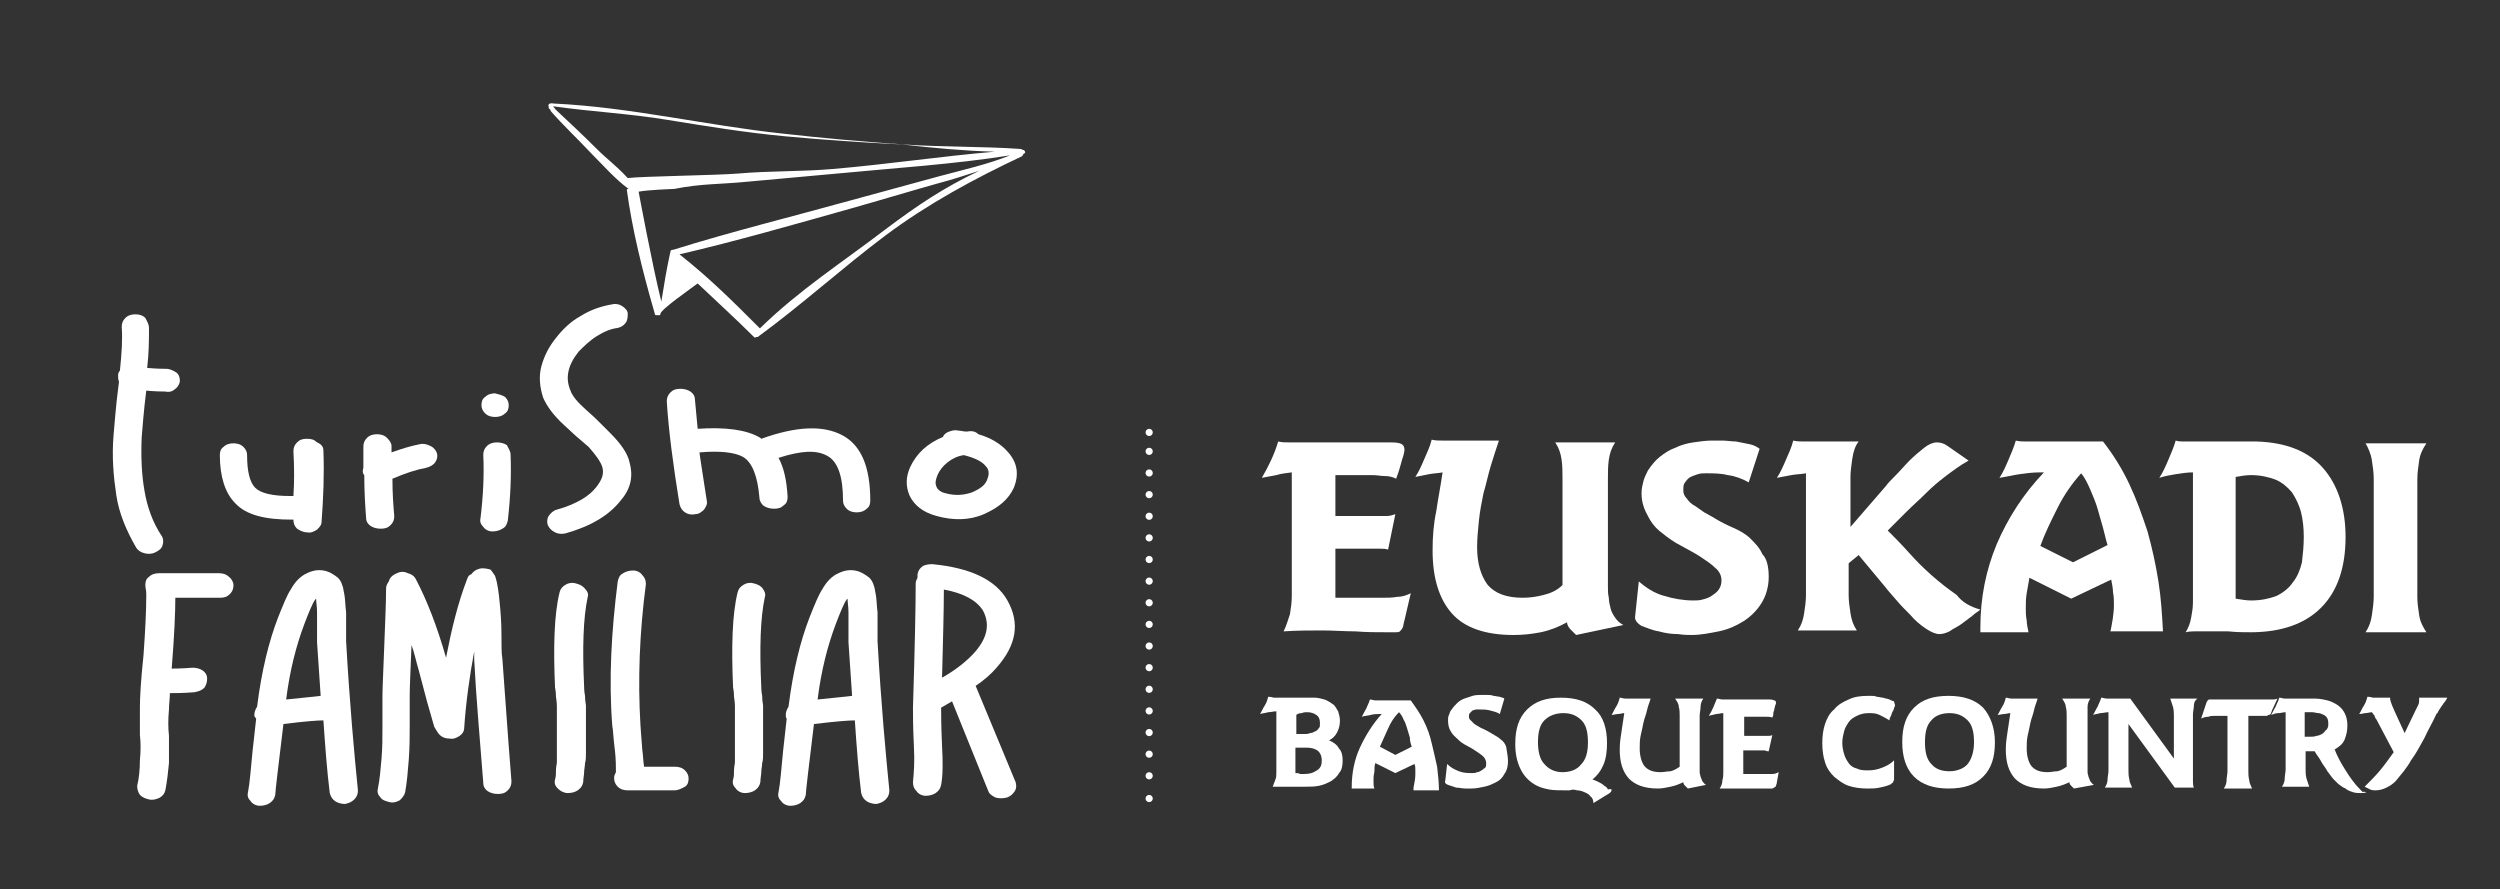
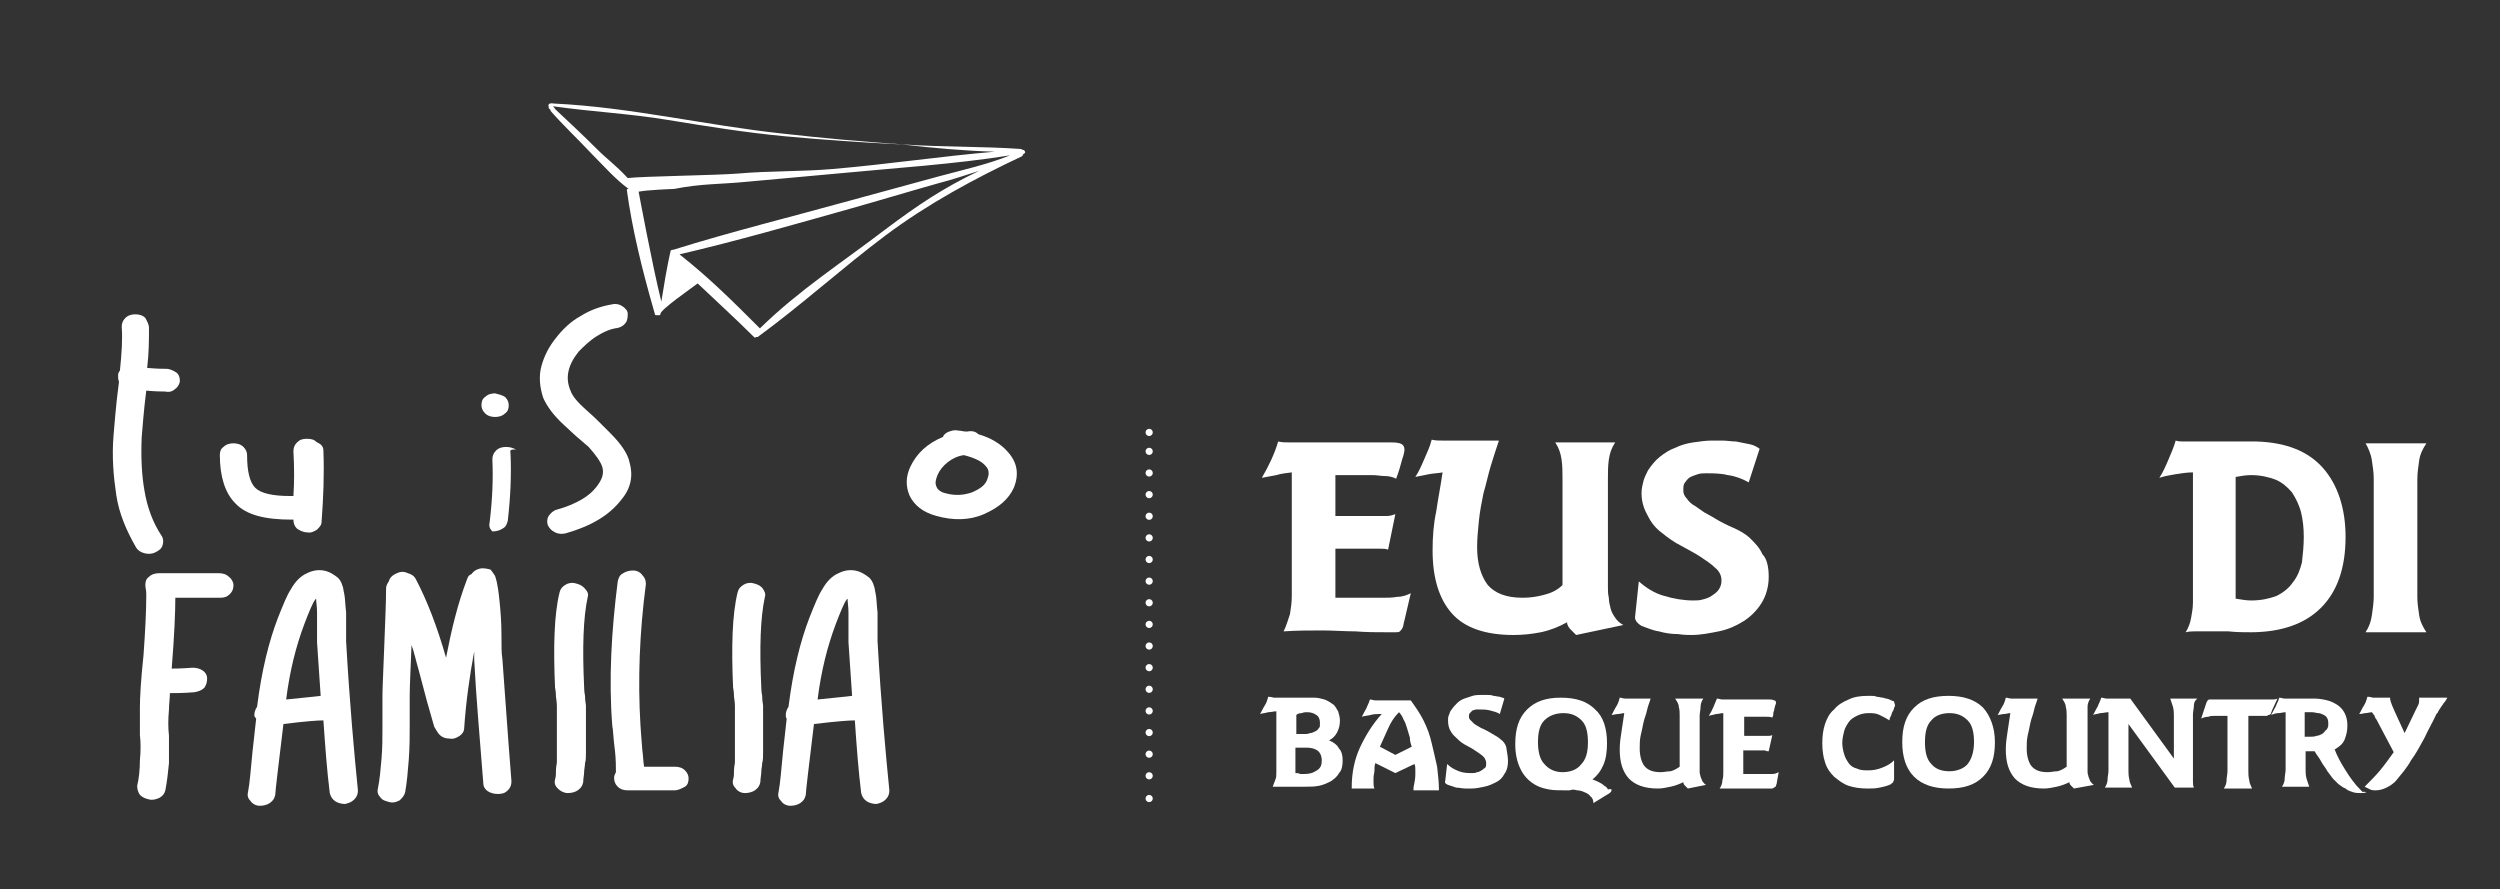
<svg xmlns="http://www.w3.org/2000/svg" version="1.1" id="Capa_1" x="0px" y="0px" viewBox="0 0 275.2 97.9" style="enable-background:new 0 0 275.2 97.9;" xml:space="preserve">
  <rect x="0" y="0" width="275.2" height="97.9" fill="#333333" stroke="none" />
  <style type="text/css">
	.st0{fill:#FFFFFF;}
	.st1{fill:none;stroke:#FFFFFF;stroke-width:0.789;stroke-linecap:round;stroke-linejoin:round;stroke-dasharray:0,2.381;}
	.st2{fill:none;stroke:#FFFFFF;stroke-width:0.789;stroke-linecap:round;stroke-linejoin:round;}
</style>
  <g>
    <path class="st0" d="M154.6,68.3c-0.1,0.3-0.1,0.6-0.2,0.8c-0.1,0.2-0.2,0.3-0.3,0.4c-0.1,0.1-0.3,0.1-0.5,0.1c-0.2,0-0.5,0-0.8,0   c-1.2,0-2.4,0-3.6-0.1c-1.2,0-2.4-0.1-3.6-0.1c-1.4,0-2.8,0-4.3,0.1c0.3-0.6,0.5-1.3,0.7-1.9c0.1-0.6,0.2-1.3,0.2-2V52.2v-0.2   c-0.6,0.1-1.1,0.1-1.7,0.3c-0.5,0.1-1.1,0.2-1.6,0.3c0.7-1.2,1.4-2.6,1.8-4c0.4,0.1,0.8,0.1,1.3,0.1h1.3h2.8h7c0.3,0,0.6,0,1,0.1   c0.3,0.1,0.5,0.3,0.5,0.7c0,0.1,0,0.2-0.1,0.6c-0.1,0.3-0.2,0.6-0.3,1c-0.1,0.4-0.2,0.7-0.3,1c-0.1,0.3-0.2,0.5-0.2,0.6   c-0.4-0.2-0.8-0.3-1.3-0.3c-0.4,0-0.8-0.1-1.3-0.1h-4.1v4.5h4.8c0.3,0,0.6,0,0.9,0c0.3,0,0.6-0.1,0.9-0.2l-0.8,3.9   c-0.3-0.1-0.6-0.1-0.9-0.1c-0.3,0-0.6,0-1,0h-3.9v5.4h5.3c0.4,0,1,0,1.5-0.1c0.6,0,1.1-0.2,1.5-0.4L154.6,68.3z" />
    <path class="st0" d="M173.5,69.9c-0.2-0.2-0.4-0.4-0.6-0.6c-0.2-0.2-0.4-0.5-0.4-0.8c-0.9,0.5-1.9,0.9-2.9,1.1c-1,0.2-2,0.3-3,0.3   c-3.1,0-5.4-0.8-6.8-2.4c-1.4-1.6-2.1-3.9-2.1-6.9c0-1.5,0.1-2.9,0.4-4.3c0.2-1.4,0.5-2.9,0.7-4.3c-0.5,0.1-1,0.1-1.5,0.2   c-0.5,0.1-1,0.2-1.5,0.3c0.4-0.6,0.7-1.3,1-2c0.3-0.7,0.6-1.3,0.8-2.1c0.4,0.1,0.8,0.1,1.3,0.1h1.3h4.8c-0.3,0.9-0.6,1.8-0.9,2.8   c-0.3,1-0.5,2-0.8,3c-0.2,1-0.4,2-0.5,3c-0.1,1-0.2,2-0.2,2.9c0,1.8,0.4,3.1,1.1,4.1c0.8,1,2.1,1.5,3.9,1.5c0.8,0,1.5-0.1,2.3-0.3   s1.5-0.5,2.1-1.1V52.7c0-0.7,0-1.4-0.1-2.1c-0.1-0.7-0.3-1.3-0.7-1.9h6.6c-0.4,0.6-0.6,1.2-0.7,1.9c-0.1,0.7-0.1,1.4-0.1,2.1v11.9   c0,0.4,0,0.8,0.1,1.2c0,0.4,0.1,0.8,0.2,1.2c0.1,0.4,0.3,0.7,0.5,1c0.2,0.3,0.5,0.6,0.9,0.8L173.5,69.9z" />
    <path class="st0" d="M194.7,63.5c0,1.1-0.3,2.1-0.8,2.9c-0.5,0.8-1.2,1.5-2,2c-0.8,0.5-1.7,0.9-2.7,1.1c-1,0.2-2,0.4-3,0.4   c-0.3,0-0.8,0-1.5-0.1c-0.7,0-1.4-0.1-2.1-0.3c-0.7-0.1-1.3-0.4-1.9-0.6c-0.5-0.3-0.8-0.7-0.7-1.1l0.4-3.8c0.8,0.7,1.7,1.3,2.8,1.6   c1,0.3,2.1,0.5,3.2,0.5c0.3,0,0.7,0,1-0.1c0.4-0.1,0.7-0.2,1-0.4c0.3-0.2,0.6-0.4,0.8-0.7c0.2-0.3,0.3-0.6,0.3-1   c0-0.5-0.2-1-0.7-1.4c-0.4-0.4-1-0.8-1.6-1.2c-0.6-0.4-1.4-0.8-2.1-1.2c-0.8-0.4-1.5-0.9-2.1-1.4c-0.7-0.5-1.2-1.1-1.6-1.9   c-0.4-0.7-0.7-1.5-0.7-2.5c0-0.5,0.1-0.9,0.2-1.3c0.1-0.4,0.3-0.8,0.5-1.2c0.4-0.6,0.8-1.1,1.3-1.5c0.5-0.4,1.1-0.8,1.7-1   c0.6-0.3,1.3-0.5,2-0.6c0.7-0.1,1.4-0.2,2-0.2c0.3,0,0.7,0,1.2,0c0.5,0,1,0.1,1.5,0.1c0.5,0.1,1,0.2,1.5,0.3   c0.5,0.1,0.8,0.3,1.1,0.5l-1.2,3.7c-0.7-0.4-1.5-0.7-2.3-0.8c-0.8-0.2-1.6-0.2-2.4-0.2c-0.3,0-0.6,0-0.9,0.1   c-0.3,0.1-0.6,0.2-0.8,0.3c-0.2,0.1-0.4,0.3-0.6,0.6c-0.2,0.2-0.2,0.5-0.2,0.9c0,0.3,0.1,0.6,0.4,0.9c0.2,0.3,0.5,0.6,0.9,0.8   c0.3,0.2,0.7,0.5,1,0.7c0.4,0.2,0.7,0.4,0.9,0.5c0.8,0.5,1.6,0.9,2.3,1.2c0.7,0.3,1.4,0.7,1.9,1.2c0.5,0.5,1,1,1.3,1.7   C194.5,61.5,194.7,62.4,194.7,63.5" />
-     <path class="st0" d="M218,67.1c-0.2,0.2-0.6,0.4-0.9,0.7c-0.4,0.3-0.8,0.6-1.2,0.9c-0.4,0.3-0.9,0.5-1.3,0.8   c-0.4,0.2-0.8,0.3-1.1,0.3c-0.4,0-0.9-0.2-1.5-0.6c-0.6-0.4-1.2-0.9-1.7-1.5c-0.6-0.6-1.1-1.1-1.6-1.7c-0.5-0.6-0.9-1-1.1-1.3   l-3-3.6l-1.1,0.9v3.5c0,0.7,0.1,1.3,0.2,2c0.1,0.7,0.3,1.3,0.7,1.9h-6.5c0.4-0.6,0.6-1.2,0.7-1.9c0.1-0.7,0.2-1.3,0.2-2V52.7   c0-0.1,0-0.2,0-0.3c0-0.1,0-0.2,0-0.3c-0.5,0.1-1.1,0.1-1.6,0.2c-0.5,0.1-1.1,0.2-1.6,0.3c0.4-0.6,0.7-1.3,1-2   c0.3-0.7,0.6-1.3,0.8-2.1c0.4,0.1,0.8,0.1,1.3,0.1h1.3h4.6c-0.4,0.5-0.6,1.2-0.7,1.9c-0.1,0.7-0.2,1.4-0.2,2V58l3.9-4.5   c0.2-0.3,0.6-0.7,1.1-1.2c0.5-0.5,1-1.1,1.5-1.6c0.5-0.5,1.1-1,1.6-1.4c0.5-0.4,1-0.6,1.4-0.6c0.4,0,0.8,0.1,1.2,0.4l2.3,1.6   c-0.9,0.5-1.7,1.1-2.5,1.7c-0.8,0.6-1.5,1.2-2.2,1.9c-0.7,0.7-1.4,1.3-2.1,2c-0.7,0.7-1.4,1.4-2.1,2.1c0.7,0.7,1.5,1.5,2.3,2.4   c0.8,0.9,1.6,1.7,2.5,2.5c0.9,0.8,1.8,1.5,2.8,2.2C216,66.3,216.9,66.8,218,67.1" />
-     <path class="st0" d="M232.3,69.6c0.2-1,0.4-2,0.4-3c0-0.5,0-0.9-0.1-1.4c0-0.4-0.1-0.9-0.2-1.4l-4.4,2.1l-4.6-2.3   c-0.1,0.6-0.2,1.1-0.3,1.7c-0.1,0.6-0.1,1.1-0.1,1.7c0,0.4,0,0.8,0.1,1.3c0,0.4,0.1,0.8,0.2,1.3H218v-0.5c0-3.3,0.6-6.3,1.8-9.2   c1.2-2.8,2.9-5.5,5.2-7.9h-0.5c-0.7,0-1.5,0.1-2.2,0.2c-0.7,0.1-1.5,0.3-2.2,0.4c0.4-0.6,0.7-1.3,1-2c0.3-0.7,0.6-1.4,0.8-2.1   c0.4,0.1,0.8,0.1,1.3,0.1h1.3h7c1.1,1.4,2.1,3,2.9,4.7c0.8,1.7,1.4,3.4,2,5.2c0.5,1.8,0.9,3.6,1.2,5.5c0.3,1.9,0.4,3.7,0.5,5.5   H232.3z M231.5,58.1c-0.2-0.7-0.4-1.4-0.6-2.1c-0.2-0.7-0.5-1.4-0.8-2.1c-0.3-0.7-0.6-1.3-1-1.8c-1,1.1-1.9,2.4-2.6,3.8   c-0.7,1.4-1.4,2.8-1.9,4.2l3.6,1.8l3.8-1.9C231.8,59.4,231.7,58.8,231.5,58.1" />
    <path class="st0" d="M258.2,59.1c0,3.4-0.9,6-2.7,7.8c-1.8,1.8-4.4,2.7-7.8,2.7h0.3c-0.9,0-1.8,0-2.7-0.1c-0.9,0-1.8,0-2.7,0   c-0.3,0-0.6,0-1,0c-0.3,0-0.6,0-1,0.1c0.3-0.5,0.5-1,0.6-1.6c0.1-0.5,0.2-1.1,0.2-1.7V52c-0.6,0-1.3,0.1-1.9,0.2   c-0.6,0.1-1.2,0.2-1.8,0.4c0.4-0.6,0.7-1.3,1-2c0.3-0.7,0.6-1.4,0.8-2.1c0.3,0.1,0.6,0.1,0.9,0.1c0.3,0,0.6,0,0.9,0h3.9   c0.4,0,0.8,0,1.1,0c0.4,0,0.8,0,1.2,0h0.9c3.3,0.1,5.7,1.1,7.3,2.9S258.2,55.9,258.2,59.1 M253.6,59.1c0-1-0.1-1.9-0.3-2.7   c-0.2-0.8-0.6-1.6-1-2.2c-0.5-0.6-1.1-1.1-1.8-1.4c-0.8-0.3-1.7-0.5-2.7-0.5c-0.6,0-1.1,0.1-1.7,0.2v13.4c0.6,0.1,1.2,0.2,1.7,0.2   c1.1,0,2-0.2,2.8-0.5c0.8-0.4,1.4-0.9,1.8-1.5c0.5-0.6,0.8-1.4,1-2.2C253.5,61,253.6,60.1,253.6,59.1" />
    <path class="st0" d="M260.4,69.6c0.4-0.6,0.6-1.2,0.7-1.9c0.1-0.7,0.2-1.4,0.2-2V52.7c0-0.7-0.1-1.3-0.2-2   c-0.1-0.7-0.4-1.4-0.7-1.9h6.7c-0.4,0.6-0.7,1.2-0.8,1.9c-0.1,0.7-0.2,1.4-0.2,2.1v12.9c0,0.7,0.1,1.3,0.2,2   c0.1,0.7,0.4,1.3,0.8,1.9H260.4z" />
    <path class="st0" d="M147.8,83.7c0,0.6-0.1,1.1-0.4,1.4c-0.2,0.4-0.6,0.7-0.9,0.9c-0.4,0.2-0.8,0.4-1.3,0.5c-0.5,0.1-1,0.1-1.5,0.1   c-0.4,0-0.9,0-1.3,0c-0.4,0-0.9,0-1.3,0c-0.2,0-0.3,0-0.5,0c-0.2,0-0.3,0-0.5,0c0.1-0.3,0.2-0.5,0.3-0.8c0.1-0.2,0.1-0.5,0.1-0.8   v-6.7c-0.3,0-0.6,0.1-0.9,0.1c-0.3,0.1-0.6,0.1-0.9,0.2c0.2-0.3,0.3-0.6,0.5-0.9c0.2-0.3,0.3-0.6,0.4-1c0.1,0,0.3,0,0.6,0.1   c0.2,0,0.5,0,0.7,0c0.2,0,0.5,0,0.7,0c0.2,0,0.4,0,0.6,0h2.5c0.4,0,0.7,0.1,1.1,0.2c0.3,0.1,0.6,0.3,0.9,0.5   c0.3,0.2,0.4,0.5,0.6,0.8c0.1,0.3,0.2,0.7,0.2,1c0,0.5-0.1,0.9-0.3,1.3c-0.2,0.4-0.5,0.7-0.9,0.9c0.5,0.2,0.9,0.5,1.1,0.9   C147.7,82.7,147.8,83.2,147.8,83.7 M145.3,79.6c0-0.4-0.1-0.7-0.4-0.9c-0.3-0.2-0.6-0.3-1-0.3c-0.2,0-0.4,0-0.6,0.1   c-0.3,0-0.5,0.1-0.6,0.2v2.1c0.3,0,0.6,0,0.9,0c0.2,0,0.4,0,0.6-0.1c0.2,0,0.4-0.1,0.6-0.2c0.2-0.1,0.3-0.2,0.4-0.4   C145.3,80.1,145.3,79.9,145.3,79.6 M145.5,83.7c0-0.5-0.2-0.9-0.5-1.1c-0.3-0.2-0.7-0.3-1.2-0.3c-0.2,0-0.4,0-0.6,0s-0.4,0-0.6,0   v2.8c0.2,0,0.4,0,0.5,0.1c0.2,0,0.4,0,0.5,0c0.5,0,0.9-0.1,1.2-0.3C145.4,84.6,145.5,84.2,145.5,83.7" />
    <path class="st0" d="M155.6,86.7c0.1-0.5,0.2-1,0.2-1.4c0-0.2,0-0.4,0-0.6c0-0.2,0-0.4-0.1-0.6l-2.1,1l-2.2-1.1   c-0.1,0.3-0.1,0.5-0.1,0.8c0,0.3-0.1,0.5-0.1,0.8c0,0.2,0,0.4,0,0.6c0,0.2,0,0.4,0.1,0.6h-2.5v-0.2c0-1.5,0.3-3,0.9-4.3   c0.6-1.3,1.4-2.6,2.4-3.7h-0.2c-0.3,0-0.7,0-1,0.1c-0.4,0.1-0.7,0.1-1,0.2c0.2-0.3,0.3-0.6,0.5-0.9c0.1-0.3,0.3-0.6,0.4-1   c0.2,0,0.4,0.1,0.6,0.1h0.6h3.3c0.5,0.7,1,1.4,1.4,2.2c0.4,0.8,0.7,1.6,0.9,2.5c0.2,0.8,0.4,1.7,0.6,2.6c0.1,0.9,0.2,1.7,0.2,2.6   H155.6z M155.2,81.2c-0.1-0.3-0.2-0.7-0.3-1c-0.1-0.3-0.2-0.7-0.4-1c-0.1-0.3-0.3-0.6-0.5-0.8c-0.5,0.5-0.9,1.1-1.2,1.8   c-0.3,0.7-0.6,1.3-0.9,2l1.7,0.9l1.8-0.9C155.3,81.9,155.2,81.6,155.2,81.2" />
    <path class="st0" d="M166,83.8c0,0.5-0.1,1-0.4,1.4c-0.2,0.4-0.5,0.7-0.9,0.9c-0.4,0.2-0.8,0.4-1.3,0.5c-0.5,0.1-0.9,0.2-1.4,0.2   c-0.1,0-0.4,0-0.7,0c-0.3,0-0.7-0.1-1-0.1c-0.3-0.1-0.6-0.2-0.9-0.3c-0.3-0.1-0.4-0.3-0.3-0.5l0.2-1.8c0.4,0.4,0.8,0.6,1.3,0.8   c0.5,0.2,1,0.2,1.5,0.2c0.2,0,0.3,0,0.5-0.1c0.2,0,0.3-0.1,0.5-0.2c0.1-0.1,0.3-0.2,0.4-0.3c0.1-0.1,0.1-0.3,0.1-0.5   c0-0.2-0.1-0.5-0.3-0.7c-0.2-0.2-0.5-0.4-0.8-0.6c-0.3-0.2-0.6-0.4-1-0.6c-0.4-0.2-0.7-0.4-1-0.7c-0.3-0.3-0.6-0.5-0.8-0.9   c-0.2-0.3-0.3-0.7-0.3-1.2c0-0.2,0-0.4,0.1-0.6c0.1-0.2,0.1-0.4,0.3-0.6c0.2-0.3,0.4-0.5,0.6-0.7c0.2-0.2,0.5-0.4,0.8-0.5   c0.3-0.1,0.6-0.2,0.9-0.3c0.3-0.1,0.7-0.1,1-0.1c0.2,0,0.3,0,0.6,0c0.2,0,0.5,0,0.7,0.1c0.2,0,0.5,0.1,0.7,0.1   c0.2,0.1,0.4,0.1,0.5,0.2l-0.5,1.7c-0.3-0.2-0.7-0.3-1.1-0.4c-0.4-0.1-0.8-0.1-1.1-0.1c-0.1,0-0.3,0-0.4,0c-0.1,0-0.3,0.1-0.4,0.1   c-0.1,0.1-0.2,0.2-0.3,0.3c-0.1,0.1-0.1,0.3-0.1,0.4c0,0.2,0.1,0.3,0.2,0.4c0.1,0.1,0.3,0.3,0.4,0.4c0.2,0.1,0.3,0.2,0.5,0.3   c0.2,0.1,0.3,0.2,0.4,0.2c0.4,0.2,0.8,0.4,1.1,0.6c0.3,0.2,0.6,0.3,0.9,0.6c0.3,0.2,0.5,0.5,0.6,0.8C165.9,82.9,166,83.3,166,83.8" />
    <path class="st0" d="M177.4,87c0,0.1-0.1,0.2-0.2,0.3l-1.8,1.1c0-0.3-0.1-0.6-0.3-0.7c-0.1-0.2-0.4-0.4-0.7-0.5   c-0.2-0.1-0.5-0.2-0.8-0.2c-0.3-0.1-0.6-0.1-0.8,0c-0.1,0-0.2,0-0.3,0h-0.2c-0.7,0-1.3,0-1.8-0.1c-0.5-0.1-0.9-0.2-1.3-0.4   c-0.8-0.4-1.4-1-1.8-1.8c-0.4-0.8-0.6-1.7-0.6-2.8c0-1.7,0.4-2.9,1.3-3.8c0.9-0.9,2.1-1.3,3.7-1.3c1.7,0,2.9,0.4,3.8,1.3   c0.9,0.8,1.3,2.1,1.3,3.7c0,0.9-0.1,1.7-0.4,2.4c-0.3,0.7-0.7,1.2-1.2,1.6c0.3,0.1,0.5,0.2,0.7,0.3c0.2,0.1,0.4,0.2,0.6,0.4   c0.2,0.1,0.3,0.2,0.4,0.4C177.4,86.8,177.4,86.9,177.4,87 M174.8,81.7c0-1.1-0.2-1.9-0.7-2.4c-0.5-0.5-1.1-0.8-2-0.8   c-0.9,0-1.6,0.3-2.1,0.8c-0.5,0.5-0.7,1.3-0.7,2.4c0,1,0.2,1.9,0.7,2.4c0.5,0.6,1.2,0.9,2,0.9c0.9,0,1.6-0.3,2-0.8   C174.6,83.6,174.8,82.8,174.8,81.7" />
    <path class="st0" d="M185.8,86.8c-0.1-0.1-0.2-0.2-0.3-0.3c-0.1-0.1-0.2-0.2-0.2-0.4c-0.4,0.2-0.9,0.4-1.4,0.5   c-0.5,0.1-0.9,0.2-1.4,0.2c-1.5,0-2.5-0.4-3.2-1.1c-0.7-0.8-1-1.8-1-3.2c0-0.7,0.1-1.4,0.2-2c0.1-0.7,0.2-1.4,0.3-2   c-0.2,0-0.5,0.1-0.7,0.1c-0.2,0-0.5,0.1-0.7,0.1c0.2-0.3,0.3-0.6,0.5-0.9c0.2-0.3,0.3-0.6,0.4-1c0.2,0,0.4,0.1,0.6,0.1h0.6h2.2   c-0.1,0.4-0.3,0.8-0.4,1.3c-0.1,0.5-0.3,0.9-0.4,1.4c-0.1,0.5-0.2,1-0.3,1.4c-0.1,0.5-0.1,0.9-0.1,1.4c0,0.8,0.2,1.5,0.5,1.9   c0.4,0.5,1,0.7,1.8,0.7c0.4,0,0.7-0.1,1.1-0.1c0.4-0.1,0.7-0.3,1-0.5v-5.6c0-0.3,0-0.7-0.1-1c0-0.3-0.2-0.6-0.4-0.9h3.1   c-0.2,0.3-0.3,0.6-0.3,0.9c0,0.3-0.1,0.7-0.1,1v5.6c0,0.2,0,0.4,0,0.6c0,0.2,0.1,0.4,0.1,0.5c0.1,0.2,0.1,0.3,0.2,0.5   c0.1,0.1,0.2,0.3,0.4,0.4L185.8,86.8z" />
    <path class="st0" d="M195.6,86.1c0,0.2-0.1,0.3-0.1,0.4c0,0.1-0.1,0.1-0.2,0.2c-0.1,0-0.1,0.1-0.2,0.1c-0.1,0-0.2,0-0.4,0   c-0.6,0-1.1,0-1.7,0s-1.1,0-1.7,0c-0.7,0-1.3,0-2,0c0.2-0.3,0.3-0.6,0.3-0.9c0.1-0.3,0.1-0.6,0.1-0.9v-6.4v-0.1   c-0.3,0-0.5,0.1-0.8,0.1c-0.3,0.1-0.5,0.1-0.8,0.2c0.4-0.6,0.6-1.2,0.9-1.9c0.2,0,0.4,0.1,0.6,0.1h0.6h1.3h3.3c0.1,0,0.3,0,0.5,0.1   c0.2,0,0.2,0.2,0.2,0.3c0,0,0,0.1-0.1,0.3c0,0.1-0.1,0.3-0.1,0.5c-0.1,0.2-0.1,0.3-0.1,0.5c0,0.1-0.1,0.2-0.1,0.3   c-0.2-0.1-0.4-0.1-0.6-0.1c-0.2,0-0.4,0-0.6,0h-1.9v2.1h2.3c0.1,0,0.3,0,0.4,0c0.1,0,0.3,0,0.4-0.1l-0.4,1.8c-0.1,0-0.3,0-0.4-0.1   c-0.1,0-0.3,0-0.5,0h-1.9v2.6h2.5c0.2,0,0.5,0,0.7,0c0.3,0,0.5-0.1,0.7-0.2L195.6,86.1z" />
    <path class="st0" d="M208.6,77.6c0,0.1,0,0.2-0.1,0.3c0,0.2-0.1,0.3-0.2,0.5c-0.1,0.2-0.1,0.4-0.2,0.5c-0.1,0.2-0.1,0.3-0.1,0.4   c-0.3-0.2-0.7-0.4-1.1-0.6c-0.4-0.2-0.8-0.2-1.2-0.2c-0.5,0-0.9,0.1-1.3,0.3c-0.4,0.2-0.7,0.4-0.9,0.7c-0.2,0.3-0.4,0.6-0.5,1   c-0.1,0.4-0.2,0.8-0.2,1.3c0,0.4,0.1,0.9,0.2,1.2c0.1,0.4,0.3,0.7,0.5,1c0.2,0.3,0.5,0.5,0.9,0.6c0.4,0.2,0.8,0.2,1.3,0.2   c0.5,0,1-0.1,1.5-0.3c0.5-0.2,0.9-0.4,1.3-0.8v1.8c0,0.1,0,0.2,0,0.3c0,0.1-0.1,0.2-0.1,0.3c0,0-0.1,0.1-0.1,0.1   c-0.1,0-0.1,0.1-0.1,0.1c-0.4,0.2-0.8,0.3-1.3,0.4c-0.4,0.1-0.9,0.1-1.3,0.1c-0.8,0-1.5-0.1-2.1-0.3c-0.6-0.2-1.1-0.6-1.6-1   c-0.4-0.4-0.8-0.9-1-1.6c-0.2-0.6-0.3-1.3-0.3-2.1c0-0.8,0.1-1.5,0.3-2.1c0.2-0.6,0.5-1.2,1-1.6c0.4-0.5,0.9-0.8,1.6-1.1   c0.6-0.3,1.3-0.4,2.1-0.4c0.1,0,0.2,0,0.4,0c0.2,0,0.4,0,0.6,0.1c0.2,0,0.5,0.1,0.7,0.1c0.2,0.1,0.5,0.1,0.7,0.2   c0.2,0.1,0.4,0.2,0.5,0.2C208.5,77.4,208.6,77.5,208.6,77.6" />
    <path class="st0" d="M219.6,81.7c0,1.7-0.4,2.9-1.3,3.8c-0.9,0.9-2.1,1.3-3.8,1.3c-1.6,0-2.9-0.4-3.8-1.3c-0.9-0.9-1.3-2.2-1.3-3.8   c0-1.7,0.4-2.9,1.3-3.8c0.9-0.9,2.1-1.3,3.8-1.3c1.6,0,2.9,0.4,3.8,1.3C219.1,78.8,219.6,80.1,219.6,81.7 M217.3,81.7   c0-1.1-0.2-1.9-0.7-2.4c-0.5-0.5-1.1-0.8-2-0.8s-1.6,0.3-2,0.8c-0.5,0.5-0.7,1.3-0.7,2.4c0,1.1,0.2,1.9,0.7,2.4   c0.5,0.6,1.2,0.8,2,0.8s1.6-0.3,2-0.8C217,83.6,217.3,82.8,217.3,81.7" />
    <path class="st0" d="M228.3,86.8c-0.1-0.1-0.2-0.2-0.3-0.3c-0.1-0.1-0.2-0.2-0.2-0.4c-0.4,0.2-0.9,0.4-1.4,0.5   c-0.5,0.1-0.9,0.2-1.4,0.2c-1.5,0-2.5-0.4-3.2-1.1c-0.7-0.8-1-1.8-1-3.2c0-0.7,0.1-1.4,0.2-2c0.1-0.7,0.2-1.4,0.3-2   c-0.2,0-0.5,0.1-0.7,0.1c-0.2,0-0.5,0.1-0.7,0.1c0.2-0.3,0.3-0.6,0.5-0.9c0.2-0.3,0.3-0.6,0.4-1c0.2,0,0.4,0.1,0.6,0.1h0.6h2.3   c-0.1,0.4-0.3,0.8-0.4,1.3c-0.1,0.5-0.3,0.9-0.4,1.4c-0.1,0.5-0.2,1-0.3,1.4c-0.1,0.5-0.1,0.9-0.1,1.4c0,0.8,0.2,1.5,0.5,1.9   c0.4,0.5,1,0.7,1.8,0.7c0.4,0,0.7-0.1,1.1-0.1c0.4-0.1,0.7-0.3,1-0.5v-5.6c0-0.3,0-0.7-0.1-1c0-0.3-0.2-0.6-0.4-0.9h3.1   c-0.2,0.3-0.3,0.6-0.3,0.9c0,0.3,0,0.7,0,1v5.6c0,0.2,0,0.4,0,0.6c0,0.2,0.1,0.4,0.1,0.5c0.1,0.2,0.1,0.3,0.2,0.5   c0.1,0.1,0.2,0.3,0.4,0.4L228.3,86.8z" />
    <path class="st0" d="M241.5,77.7c0,0.3-0.1,0.6-0.1,1v6.6c0,0.2,0,0.5,0,0.7c0,0.2,0,0.5,0.1,0.7h-2.1l-5.1-7v5.1   c0,0.3,0,0.6,0.1,1c0,0.3,0.2,0.6,0.3,0.9h-3c0.2-0.3,0.3-0.6,0.3-0.9c0-0.3,0.1-0.6,0.1-1v-6.3v-0.1c-0.3,0-0.6,0.1-0.9,0.1   c-0.3,0.1-0.6,0.1-0.8,0.2c0.2-0.3,0.3-0.6,0.5-0.9c0.1-0.3,0.3-0.6,0.4-1c0.2,0,0.4,0.1,0.6,0.1h0.6h2l4.8,6.6v-4.7   c0-0.3,0-0.6-0.1-1c-0.1-0.3-0.2-0.6-0.3-0.9h3C241.6,77.1,241.5,77.4,241.5,77.7" />
    <path class="st0" d="M250.1,78.2c0,0.1-0.1,0.2-0.1,0.3c0,0.1-0.1,0.1-0.2,0.2c-0.1,0-0.2,0-0.2,0.1c-0.1,0-0.2,0-0.3,0h-1.8v6.1   c0,0.3,0,0.6,0.1,1c0,0.3,0.2,0.6,0.3,0.9h-3.1c0.2-0.3,0.3-0.6,0.3-0.9c0-0.3,0.1-0.7,0.1-1v-6.1h-1.3c-0.3,0-0.6,0-0.8,0.1   c-0.3,0-0.6,0.1-0.8,0.2l0.6-1.8c0.1-0.2,0.2-0.3,0.3-0.3c0.1,0,0.3,0,0.5,0h5.8c0.2,0,0.4,0,0.6,0c0.2,0,0.4,0,0.6-0.1L250.1,78.2   z" />
    <path class="st0" d="M260.5,87.2c-0.2,0.1-0.4,0.1-0.6,0.1c-0.3,0-0.6,0-0.9-0.1c-0.3-0.1-0.6-0.2-0.8-0.4   c-0.3-0.1-0.5-0.3-0.8-0.5c-0.2-0.2-0.4-0.4-0.6-0.6c-0.1-0.1-0.2-0.3-0.3-0.4c-0.1-0.1-0.2-0.3-0.3-0.4c-0.2-0.4-0.5-0.7-0.7-1.1   c-0.2-0.4-0.5-0.7-0.7-1.1c-0.2,0-0.3,0-0.5,0h-0.5v2c0,0.3,0,0.6,0.1,1c0.1,0.3,0.2,0.6,0.3,0.9h-3c0.2-0.3,0.3-0.6,0.3-0.9   c0-0.3,0.1-0.7,0.1-1v-6.1c0-0.1,0-0.1,0-0.1c0,0,0-0.1,0-0.1c-0.3,0-0.5,0.1-0.8,0.1c-0.3,0-0.5,0.1-0.8,0.2   c0.2-0.3,0.3-0.6,0.5-0.9c0.1-0.3,0.3-0.6,0.4-1c0.2,0,0.4,0.1,0.6,0.1h0.6c0.5,0,0.9,0,1.4,0c0.4,0,0.9,0,1.3,0   c0.5,0,1,0.1,1.4,0.2c0.4,0.1,0.8,0.3,1.1,0.5c0.3,0.2,0.6,0.5,0.8,0.9c0.2,0.4,0.3,0.8,0.3,1.4c0,0.5-0.1,1-0.3,1.5   c-0.2,0.5-0.6,0.8-1.1,1.1c0.3,0.8,0.7,1.5,1.2,2.3c0.5,0.8,1,1.5,1.6,2.1c0.1,0.1,0.2,0.2,0.3,0.3   C260.2,87.1,260.4,87.2,260.5,87.2 M256.3,79.8c0-0.3,0-0.5-0.1-0.7c-0.1-0.2-0.2-0.3-0.4-0.4c-0.2-0.1-0.4-0.2-0.6-0.2   c-0.2,0-0.4-0.1-0.7-0.1c-0.1,0-0.2,0-0.4,0c-0.1,0-0.2,0-0.4,0v2.7c0.1,0,0.2,0,0.2,0h0.4c0.2,0,0.5,0,0.7-0.1   c0.2,0,0.4-0.1,0.6-0.2c0.2-0.1,0.3-0.3,0.4-0.4C256.2,80.3,256.3,80,256.3,79.8" />
    <path class="st0" d="M269,77.4c-0.1,0.2-0.3,0.4-0.4,0.6c-0.1,0.1-0.1,0.2-0.2,0.3c0,0.1-0.1,0.2-0.2,0.3c-0.4,0.9-0.9,1.7-1.3,2.6   c-0.5,0.9-0.9,1.7-1.5,2.5c-0.2,0.4-0.5,0.8-0.8,1.2c-0.3,0.4-0.6,0.7-0.9,1.1c-0.3,0.3-0.6,0.5-1,0.7c-0.4,0.2-0.8,0.3-1.2,0.3   c-0.2,0-0.4,0-0.6-0.1c-0.2-0.1-0.4-0.2-0.6-0.3c0.6-0.6,1.2-1.2,1.7-1.8c0.5-0.6,1-1.3,1.5-2l-1.9-3.6c-0.1-0.1-0.2-0.3-0.2-0.4   c-0.1-0.1-0.2-0.3-0.3-0.4c-0.2,0-0.5,0.1-0.7,0.1c-0.2,0-0.4,0.1-0.7,0.1c0.2-0.3,0.3-0.6,0.5-0.9c0.2-0.3,0.3-0.6,0.4-1   c0.1,0,0.3,0,0.6,0.1c0.2,0,0.5,0,0.7,0c0.3,0,0.5,0,0.7,0c0.2,0,0.4,0,0.5,0c0,0.3,0.1,0.5,0.2,0.8c0.1,0.2,0.2,0.5,0.3,0.7   l1.1,2.4l1.2-2.5c0.1-0.2,0.2-0.4,0.3-0.6c0.1-0.2,0.1-0.4,0.1-0.6c0-0.1,0-0.1,0-0.2h3.1C269.3,77,269.2,77.2,269,77.4" />
    <g>
      <path class="st0" d="M16.4,36.1c0,1.3,0,2.7-0.2,4.4c0.2,0,0.8,0.1,2.1,0.1c0.4,0,0.8,0.2,1.1,0.4s0.4,0.6,0.4,0.9    s-0.2,0.7-0.5,0.9c-0.3,0.3-0.7,0.4-1.1,0.3c-1.2,0-2-0.1-2.1-0.1c-0.3,2.4-0.4,4-0.5,5.1c-0.1,2.2,0,4.2,0.3,5.9    c0.3,1.8,0.9,3.5,1.9,5c0.2,0.3,0.2,0.7,0.1,1c-0.1,0.4-0.4,0.6-0.8,0.8c-0.4,0.2-0.8,0.2-1.2,0.1c-0.4-0.1-0.7-0.3-0.9-0.6    c-1.1-1.9-1.9-3.8-2.2-5.8c-0.3-2-0.5-4.2-0.3-6.6c0.1-0.9,0.2-2.9,0.6-5.9c-0.1-0.2-0.1-0.4-0.1-0.7c0-0.2,0.1-0.4,0.2-0.5    c0.2-1.9,0.3-3.5,0.2-4.8c0-0.4,0.1-0.7,0.4-1c0.3-0.3,0.7-0.4,1.1-0.4c0.4,0,0.8,0.1,1.1,0.4C16.2,35.4,16.4,35.7,16.4,36.1z" />
      <path class="st0" d="M35.6,49.6c0.1,2.6,0,5.2-0.2,7.8c0,0.4-0.2,0.6-0.5,0.9c-0.3,0.2-0.7,0.4-1.1,0.3c-0.4,0-0.8-0.2-1.1-0.4    c-0.3-0.3-0.4-0.6-0.4-1v0h-0.2c-2.9,0-5-0.5-6.2-1.8c-1.1-1.1-1.7-2.9-1.7-5.3c0-0.4,0.1-0.7,0.4-0.9c0.3-0.3,0.7-0.4,1.1-0.4    c0.4,0,0.8,0.1,1.1,0.4c0.3,0.3,0.4,0.6,0.4,0.9c0,1.8,0.3,3,0.9,3.6c0.6,0.6,1.9,0.9,3.8,0.9c0.1,0,0.3,0,0.4,0    c0.1-1.5,0.1-3.2,0-4.9c0-0.4,0.1-0.7,0.4-1c0.3-0.3,0.6-0.4,1.1-0.4s0.8,0.1,1.1,0.4C35.4,48.9,35.6,49.2,35.6,49.6z" />
-       <path class="st0" d="M40,51.5c0-1.3,0-2,0-2.3c0-0.4,0.1-0.7,0.4-1c0.3-0.3,0.7-0.4,1.1-0.4c0.4,0,0.8,0.1,1.1,0.4    c0.3,0.3,0.5,0.6,0.5,0.9v0.7c1.1-0.4,2.1-0.7,3.1-0.9c0.4-0.1,0.8,0,1.2,0.2c0.4,0.2,0.6,0.5,0.7,0.8c0.1,0.4,0,0.7-0.2,1    c-0.2,0.3-0.6,0.5-1,0.6c-1.1,0.2-2.3,0.6-3.7,1.2c0,1.6,0.1,3,0.2,4.1c0,0.4-0.1,0.7-0.4,1c-0.3,0.3-0.6,0.4-1.1,0.4    c-0.4,0-0.8-0.1-1.1-0.3c-0.3-0.2-0.5-0.5-0.5-0.9c-0.1-1.3-0.2-2.9-0.2-4.7C39.9,52.1,39.9,51.8,40,51.5z" />
-       <path class="st0" d="M56.2,50c0.1,2.2,0,4.7-0.3,7.3c-0.1,0.4-0.2,0.7-0.6,0.9c-0.3,0.2-0.7,0.3-1.1,0.3c-0.4,0-0.8-0.2-1-0.5    c-0.3-0.3-0.4-0.6-0.3-1c0.3-2.5,0.4-4.8,0.3-6.9c0-0.4,0.1-0.7,0.4-1c0.3-0.3,0.7-0.4,1.1-0.4c0.4,0,0.8,0.1,1.1,0.3    C56,49.4,56.2,49.7,56.2,50z M55.6,43.7c0.3,0.3,0.4,0.6,0.4,0.9c0,0.4-0.1,0.7-0.4,0.9c-0.3,0.3-0.7,0.4-1.1,0.4    c-0.4,0-0.8-0.1-1.1-0.4c-0.3-0.3-0.4-0.6-0.4-0.9c0-0.4,0.1-0.7,0.4-0.9c0.3-0.3,0.7-0.4,1.1-0.4C54.9,43.4,55.3,43.5,55.6,43.7z    " />
+       <path class="st0" d="M56.2,50c0.1,2.2,0,4.7-0.3,7.3c-0.1,0.4-0.2,0.7-0.6,0.9c-0.3,0.2-0.7,0.3-1.1,0.3c-0.3-0.3-0.4-0.6-0.3-1c0.3-2.5,0.4-4.8,0.3-6.9c0-0.4,0.1-0.7,0.4-1c0.3-0.3,0.7-0.4,1.1-0.4c0.4,0,0.8,0.1,1.1,0.3    C56,49.4,56.2,49.7,56.2,50z M55.6,43.7c0.3,0.3,0.4,0.6,0.4,0.9c0,0.4-0.1,0.7-0.4,0.9c-0.3,0.3-0.7,0.4-1.1,0.4    c-0.4,0-0.8-0.1-1.1-0.4c-0.3-0.3-0.4-0.6-0.4-0.9c0-0.4,0.1-0.7,0.4-0.9c0.3-0.3,0.7-0.4,1.1-0.4C54.9,43.4,55.3,43.5,55.6,43.7z    " />
      <path class="st0" d="M68,36.1c-0.8,0.1-1.5,0.4-2.3,0.9s-1.4,1.1-2,1.7c-1.2,1.5-1.5,2.9-0.9,4.3c0.2,0.6,0.8,1.3,1.7,2.1    c0.2,0.2,0.7,0.6,1.3,1.2l1.4,1.4c1.1,1.1,1.9,2.2,2.1,3.2c0.4,1.4,0.2,2.8-0.9,4.1c-1.3,1.7-3.3,2.9-6.1,3.7    c-0.4,0.1-0.8,0.1-1.2-0.1c-0.4-0.2-0.6-0.4-0.8-0.8c-0.1-0.3-0.1-0.7,0.1-1c0.2-0.3,0.5-0.6,0.9-0.7c1.1-0.3,2-0.7,2.7-1.1    c0.7-0.4,1.3-0.9,1.8-1.6c0.5-0.7,0.7-1.3,0.5-2c-0.2-0.6-0.7-1.3-1.5-2.2L63.4,48l-1.3-1.2c-1.2-1.1-1.9-2.1-2.3-3    c-0.4-1.2-0.5-2.4-0.2-3.5c0.3-1.1,0.8-2.1,1.6-3.1c0.7-0.9,1.6-1.8,2.7-2.4c1.1-0.7,2.3-1.1,3.5-1.3c0.4-0.1,0.8,0,1.1,0.2    c0.3,0.2,0.6,0.5,0.6,0.8s0,0.7-0.2,1C68.7,35.8,68.4,36,68,36.1z" />
-       <path class="st0" d="M85.7,50.4c0.6,1.1,0.9,2.5,1,4.3c0,0.4-0.1,0.7-0.4,0.9c-0.3,0.3-0.6,0.4-1.1,0.4c-0.4,0-0.8-0.1-1.1-0.3    c-0.3-0.2-0.5-0.6-0.5-0.9c-0.2-2.4-0.8-3.9-1.8-4.5c-0.9-0.5-2.5-0.7-4.8-0.5c0,0.2,0.3,2,0.8,5.3c0.1,0.4-0.1,0.7-0.3,1    c-0.3,0.3-0.6,0.5-1,0.5c-0.4,0.1-0.8,0-1.1-0.2c-0.3-0.2-0.5-0.5-0.6-0.9c-0.7-4.3-1.2-8.1-1.4-11.3c0-0.4,0.1-0.7,0.4-1    c0.3-0.3,0.6-0.4,1.1-0.4c0.4,0,0.8,0.1,1.1,0.3c0.3,0.2,0.5,0.5,0.5,0.9c0.1,1,0.2,2.1,0.3,3.2c3.1-0.2,5.4,0.1,6.9,1l0.1,0.1    c3.9-1.4,6.8-1.5,8.9-0.4c2.1,1.1,3.1,3.5,3.1,7.2c0,0.4-0.1,0.7-0.4,0.9c-0.3,0.3-0.7,0.4-1.1,0.4c-0.4,0-0.8-0.1-1.1-0.4    c-0.3-0.3-0.4-0.6-0.4-0.9c0-2.7-0.6-4.3-1.7-4.9C89.9,49.5,88.2,49.6,85.7,50.4z" />
      <path class="st0" d="M107.7,47.8c1.4,0.4,2.5,1.1,3.2,1.9c1.1,1.2,1.3,2.5,0.7,4c-0.6,1.3-1.7,2.2-3.3,2.9    c-1.6,0.7-3.4,0.7-5.2,0.2c-1.5-0.4-2.5-1.2-3-2.3c-0.4-1-0.4-2,0.1-3.1c0.7-1.5,1.9-2.6,3.6-3.3c0.1-0.3,0.4-0.5,0.7-0.6    c0.3-0.1,0.6-0.2,1-0.1c0.3,0,0.5,0.1,0.8,0.1c0.1,0,0.2,0,0.2,0C107,47.4,107.4,47.5,107.7,47.8z M106.1,50.1    c-0.7,0.1-1.3,0.4-1.8,0.8c-0.5,0.4-0.9,0.9-1.1,1.4c-0.2,0.5-0.3,0.9-0.1,1.3c0.1,0.3,0.5,0.6,1,0.7c1.1,0.3,2,0.2,2.9-0.1    c0.9-0.4,1.5-0.8,1.7-1.5c0.2-0.5,0.2-1-0.2-1.4C108.1,50.8,107.3,50.4,106.1,50.1z" />
    </g>
    <g>
      <path class="st0" d="M17.5,63.1c3.4,0,5.6,0,6.6,0c0.4,0,0.8,0.1,1.1,0.4c0.3,0.2,0.5,0.6,0.5,0.9c0,0.4-0.1,0.7-0.4,1    s-0.6,0.4-1.1,0.4c-1.2,0-2.8,0-4.9,0c0,1.5-0.1,4.1-0.4,7.8c0.3,0,1,0,2.3-0.1c0.4,0,0.8,0.1,1.1,0.3c0.3,0.2,0.5,0.5,0.5,0.9    c0,0.4-0.1,0.7-0.3,1c-0.3,0.3-0.6,0.4-1.1,0.5c-1.2,0.1-2.2,0.1-2.7,0.1c0,0.6-0.1,1.2-0.1,1.8c-0.1,1.1-0.1,2,0,2.9    c0,0.9,0,1.9,0,3C18.5,85,18.4,86,18.2,87c-0.1,0.4-0.3,0.6-0.6,0.8c-0.4,0.2-0.8,0.3-1.2,0.2c-0.4-0.1-0.7-0.2-1-0.5    c-0.2-0.3-0.3-0.6-0.3-1c0.2-0.8,0.3-1.8,0.3-2.8c0.1-1,0.1-2,0-2.8c0-0.9,0-1.9,0-3c0-1.1,0.1-3,0.4-5.8c0.2-2.8,0.3-4.9,0.3-6.5    c0-0.1,0-0.2,0-0.3C16.1,65,16,64.7,16,64.4c0-0.4,0.1-0.7,0.4-0.9C16.7,63.2,17.1,63.1,17.5,63.1z" />
      <path class="st0" d="M31.2,79.7c-0.6,4.9-0.9,7.5-0.9,7.8c-0.1,0.4-0.2,0.6-0.6,0.9c-0.3,0.2-0.7,0.3-1.1,0.3    c-0.4,0-0.8-0.2-1-0.5c-0.3-0.3-0.4-0.6-0.3-1c0.2-1,0.3-2.5,0.5-4.5l0.4-3.6C28,78.9,28,78.8,28,78.7c0-0.3,0.1-0.6,0.3-0.9    c0.5-4,1.3-7.2,2.3-9.8c0.6-1.5,1-2.5,1.4-3.1c0.5-0.9,1.1-1.5,1.8-1.8c0.6-0.3,1.2-0.4,1.8-0.3c0.6,0.1,1.1,0.4,1.6,0.8    c0.2,0.2,0.4,0.5,0.5,0.9c0.1,0.2,0.1,0.5,0.2,0.9c0.1,0.5,0.1,1.2,0.2,2c0,0.5,0,1.1,0,1.9c0,0.8,0,1.2,0,1.3    c0.4,7,0.9,12.4,1.3,16.4c0,0.4-0.1,0.7-0.4,1c-0.3,0.3-0.6,0.4-1,0.5c-0.4,0-0.8-0.1-1.1-0.3c-0.3-0.2-0.5-0.5-0.6-0.9    c-0.3-2.4-0.5-5.1-0.7-8C35,79.3,33.6,79.4,31.2,79.7z M31.5,77c1.8-0.2,3.1-0.3,3.8-0.4l-0.4-5.9c0-0.1,0-0.6,0-1.4    c0-0.8,0-1.4,0-1.9c0-0.6-0.1-1.1-0.1-1.5l-0.1,0.1c-0.3,0.4-0.7,1.4-1.2,2.7C32.6,71.1,31.9,73.8,31.5,77z" />
      <path class="st0" d="M54.5,63.4c0.3,0.9,0.4,1.9,0.5,2.9c0.1,1,0.2,2.2,0.2,3.5c0,1.3,0,2.2,0.1,2.7c0.3,4,0.6,8.5,1,13.5    c0,0.4-0.1,0.7-0.4,1c-0.3,0.3-0.6,0.4-1.1,0.4c-0.4,0-0.8-0.1-1.1-0.3c-0.3-0.2-0.5-0.5-0.5-0.9c-0.4-5.1-0.8-9.6-1-13.6    c0-0.3,0-0.6,0-0.9c-0.5,2.7-0.9,5.5-1.1,8.4c0,0.4-0.2,0.7-0.5,0.9c-0.3,0.2-0.7,0.4-1.1,0.3c-0.7,0-1.1-0.3-1.4-0.8    c-0.1-0.2-0.2-0.3-0.3-0.5L47,77.2l-0.9-3.4c-0.3-1-0.5-2-0.8-2.8c-0.1,2.7-0.2,4.5-0.2,5.6c0,1.2,0,2.4,0,3.4c0,1,0,2.2-0.1,3.6    c-0.1,1.3-0.2,2.5-0.4,3.6c-0.1,0.4-0.3,0.6-0.6,0.9c-0.4,0.2-0.7,0.3-1.1,0.2c-0.4-0.1-0.8-0.2-1-0.5c-0.3-0.3-0.4-0.6-0.3-1    c0.2-1,0.3-2.1,0.4-3.3c0.1-1.2,0.1-2.3,0.1-3.4s0-2.2,0-3.5c0-0.9,0.1-2.7,0.2-5.5c0.1-2.7,0.2-4.8,0.2-6.3    c0-0.3,0.1-0.5,0.3-0.8c0.1-0.4,0.4-0.7,0.9-0.9c0.4-0.2,0.8-0.2,1.2,0c0.4,0.1,0.7,0.3,0.9,0.7c1.2,2.3,2.3,5.1,3.3,8.6    c0.6-3.1,1.3-6,2.3-8.6c0.1-0.3,0.2-0.5,0.5-0.6c0.2-0.3,0.5-0.5,0.9-0.6c0.4-0.1,0.8,0,1.2,0.1C54.1,62.8,54.3,63.1,54.5,63.4z" />
      <path class="st0" d="M64.7,65.7c-0.5,2.3-0.6,5.6-0.4,9.9c0,0.1,0,0.5,0.1,1c0,0.6,0.1,0.9,0.1,1.1c0,0.1,0,0.5,0,1    c0,0.5,0,0.9,0,1.1c0,0.2,0,0.5,0,1c0,0.5,0,0.9,0,1.1c0,0.3,0,0.6,0,1c0,0.4,0,0.8-0.1,1.1c0,0.3-0.1,0.7-0.1,1s-0.1,0.7-0.1,1.1    c-0.1,0.4-0.2,0.6-0.6,0.9c-0.3,0.2-0.7,0.3-1.1,0.3c-0.4,0-0.8-0.2-1.1-0.5c-0.3-0.3-0.4-0.6-0.3-1c0.1-0.3,0.1-0.6,0.1-1    c0-0.4,0.1-0.7,0.1-0.9s0-0.6,0-1c0-0.4,0-0.7,0-0.9c0-0.2,0-0.6,0-1.1c0-0.5,0-0.8,0-1c0-0.1,0-0.5,0-1.1c0-0.6,0-0.9,0-1    c0-0.1,0-0.5-0.1-1.1c0-0.6-0.1-1-0.1-1c-0.2-4.5-0.1-8.1,0.5-10.5c0.1-0.4,0.3-0.6,0.6-0.8c0.3-0.2,0.7-0.3,1.1-0.2    c0.4,0.1,0.7,0.2,1,0.5C64.7,65.1,64.8,65.4,64.7,65.7z" />
      <path class="st0" d="M71.1,64.3c-0.7,5.3-0.9,10.5-0.6,15.5c0,0.3,0.1,1.2,0.2,2.7c0.1,0.7,0.1,1.3,0.2,1.9h3.4    c0.4,0,0.8,0.1,1.1,0.4c0.3,0.3,0.4,0.6,0.4,0.9c0,0.4-0.1,0.7-0.4,0.9C75,86.8,74.7,87,74.2,87c-2.2,0-3.9,0-5.1,0    c-0.4,0-0.8-0.1-1.1-0.4c-0.3-0.3-0.4-0.6-0.4-1c0-0.2,0.1-0.4,0.2-0.6c0-0.6,0-1.4-0.1-2.3c-0.2-1.5-0.2-2.4-0.3-2.8    C67,74.8,67.3,69.5,68,64c0.1-0.4,0.2-0.7,0.6-0.9c0.3-0.2,0.7-0.3,1.1-0.3c0.4,0,0.8,0.2,1,0.5C71,63.6,71.1,63.9,71.1,64.3z" />
      <path class="st0" d="M84.2,65.7c-0.5,2.3-0.6,5.6-0.4,9.9c0,0.1,0,0.5,0.1,1c0,0.6,0.1,0.9,0.1,1.1c0,0.1,0,0.5,0,1    c0,0.5,0,0.9,0,1.1c0,0.2,0,0.5,0,1c0,0.5,0,0.9,0,1.1c0,0.3,0,0.6,0,1c0,0.4,0,0.8-0.1,1.1c0,0.3-0.1,0.7-0.1,1s-0.1,0.7-0.1,1.1    c-0.1,0.4-0.2,0.6-0.6,0.9c-0.3,0.2-0.7,0.3-1.1,0.3c-0.4,0-0.8-0.2-1-0.5c-0.3-0.3-0.4-0.6-0.3-1c0.1-0.3,0.1-0.6,0.1-1    c0-0.4,0.1-0.7,0.1-0.9s0-0.6,0-1c0-0.4,0-0.7,0-0.9s0-0.6,0-1.1c0-0.5,0-0.8,0-1c0-0.1,0-0.5,0-1.1c0-0.6,0-0.9,0-1    c0-0.1,0-0.5-0.1-1.1c0-0.6-0.1-1-0.1-1c-0.2-4.5-0.1-8.1,0.5-10.5c0.1-0.4,0.3-0.6,0.6-0.8c0.3-0.2,0.7-0.3,1.1-0.2    s0.7,0.2,1,0.5C84.2,65.1,84.3,65.4,84.2,65.7z" />
      <path class="st0" d="M89.6,79.7c-0.6,4.9-0.9,7.5-0.9,7.8c-0.1,0.4-0.2,0.6-0.6,0.9c-0.3,0.2-0.7,0.3-1.1,0.3    c-0.4,0-0.8-0.2-1-0.5c-0.3-0.3-0.4-0.6-0.3-1c0.2-1,0.3-2.5,0.5-4.5l0.4-3.6c-0.1-0.1-0.1-0.2-0.1-0.4c0-0.3,0.1-0.6,0.3-0.9    c0.5-4,1.3-7.2,2.3-9.8c0.6-1.5,1-2.5,1.4-3.1c0.5-0.9,1.1-1.5,1.8-1.8c0.6-0.3,1.2-0.4,1.8-0.3c0.6,0.1,1.1,0.4,1.6,0.8    c0.2,0.2,0.4,0.5,0.5,0.9c0.1,0.2,0.1,0.5,0.2,0.9c0.1,0.5,0.1,1.2,0.2,2c0,0.5,0,1.1,0,1.9c0,0.8,0,1.2,0,1.3    c0.4,7,0.9,12.4,1.3,16.4c0,0.4-0.1,0.7-0.4,1c-0.3,0.3-0.6,0.4-1,0.5c-0.4,0-0.8-0.1-1.1-0.3c-0.3-0.2-0.5-0.5-0.6-0.9    c-0.3-2.4-0.5-5.1-0.7-8C93.5,79.3,92.1,79.4,89.6,79.7z M90,77c1.8-0.2,3.1-0.3,3.8-0.4l-0.4-5.9c0-0.1,0-0.6,0-1.4    c0-0.8,0-1.4,0-1.9c0-0.6-0.1-1.1-0.1-1.5l-0.1,0.1c-0.3,0.4-0.7,1.4-1.2,2.7C91.1,71.1,90.4,73.8,90,77z" />
-       <path class="st0" d="M102.6,62.1c4.2,0.4,7,1.7,8.3,4c1.4,2.5,1,4.9-1.2,7.4c-0.6,0.7-1.4,1.4-2.3,2l4.4,10.6    c0.1,0.4,0.1,0.7-0.1,1s-0.5,0.6-0.9,0.7c-0.4,0.1-0.8,0.1-1.2,0c-0.4-0.2-0.7-0.4-0.8-0.7l-4-9.9l-1.2,0.7V78    c0,0.5,0,1.9,0.1,4.1c0.1,1.8,0.1,3.2-0.1,4.3c-0.1,0.4-0.2,0.6-0.6,0.9c-0.3,0.2-0.7,0.3-1.1,0.3c-0.4,0-0.8-0.2-1-0.5    c-0.3-0.3-0.4-0.6-0.4-1c0.1-1,0.2-2.3,0.1-4c-0.1-2.1-0.1-3.5-0.1-4.2c0.2-6.5,0.3-11.1,0.3-13.7c0-0.2,0.1-0.4,0.2-0.6    c0-0.1,0-0.3,0-0.4c0.1-0.4,0.2-0.6,0.6-0.9C101.8,62.2,102.2,62.1,102.6,62.1z M103.9,64.9c0,2.4-0.1,5.7-0.2,9.7    c1.6-0.9,2.8-1.9,3.6-2.8c1.4-1.6,1.7-3.1,0.9-4.6C107.5,66.1,106.1,65.3,103.9,64.9z" />
    </g>
    <path class="st0" d="M111.2,17.1c-2.5,1-5.2,1.6-7.8,2.3c-3.3,0.9-6.6,1.8-9.9,2.7c-6.5,1.8-13,3.4-19.4,5.4c0,0-0.1,0-0.1,0   c-0.1,0-0.2,0.1-0.2,0.2c0,0,0,0,0,0c-0.4,1.8-0.7,3.6-1,5.5c-1-4-2.5-12.1-2.5-12.1c1-0.2,3.8-0.3,3.9-0.3c3-0.6,5.1-0.5,8.1-0.8   c3.3-0.3,6.6-0.6,9.9-0.9C98.4,18.5,104.9,18.1,111.2,17.1 M109.5,16.7c-5.9,0.5-11.9,1.4-17.8,1.9c-3.4,0.3-7,0.2-10.4,0.5   c-2.3,0.2-10.6,0.3-12.2,0.5c-1.5-1.6-2.1-1.9-3.5-3.3c-1.5-1.5-2.9-2.8-4.5-4.3c0-0.1-0.2-0.2-0.2-0.3c4.2,0.6,8.4,0.8,12.6,1.5   c4.3,0.7,8.6,1.4,12.9,1.8c4.3,0.4,8.6,0.7,12.9,0.9C102.8,16.3,106.1,16.6,109.5,16.7 M74.8,28c6.4-1.5,12.3-3.2,18.7-5   c3.2-0.9,6.5-1.9,9.7-2.8c1.9-0.5,2.7-0.8,4.6-1.4c-4,1.9-6.8,3.8-10.4,6.5c-4.7,3.6-9.4,6.6-13.7,10.8c0,0,0,0.1-0.1,0   C80.7,33.2,78.1,30.6,74.8,28 M112.5,16.5C112.5,16.6,112.5,16.6,112.5,16.5C112.5,16.5,112.5,16.5,112.5,16.5   c0-0.1-0.1-0.1-0.1-0.1c-4.3-0.3-8.7-0.2-13-0.5c-4.4-0.3-8.9-0.7-13.3-1.2c-8.4-0.9-16.7-2.9-25.1-3.3c0,0,0,0,0,0   s-0.5-0.1-0.6,0.1c0,0.1-0.1,0.1,0,0.2c0,0,0,0.2,0,0.2c0.1,0.1,0.1,0.1,0.2,0.2c0,0,0,0,0,0.1c0,0,0,0,0,0c1.4,1.6,3,3.1,4.5,4.7   c1.3,1.3,2.6,2.8,4.1,3.9c-0.1,0-0.2,0-0.2,0.1c0.6,4.4,1.7,8.8,2.9,13c0,0,0.2,0.7,0.2,0.7c0,0.1,0.1,0.1,0.2,0.1c0,0,0,0,0,0   c0.1,0,0.2,0,0.2,0c0.1,0,0.2,0,0.2-0.1c-0.2-0.4,3.6-3,4.1-3.4c2.1,2,4.2,3.9,6.2,5.9c0.1,0.1,0.2,0.1,0.2,0c0,0,0.1,0,0.2,0   c4.8-3.5,9.3-7.6,14.1-11.2c4.7-3.5,9.7-6.2,15-8.7c0.1-0.1,0.1-0.1,0.1-0.2c0,0,0.1,0,0.1-0.1C113,16.9,112.8,16.4,112.5,16.5" />
    <line class="st1" x1="126.5" y1="85.4" x2="126.5" y2="48.9" />
    <path class="st2" d="M126.5,47.6L126.5,47.6 M126.5,87.9L126.5,87.9" />
  </g>
</svg>